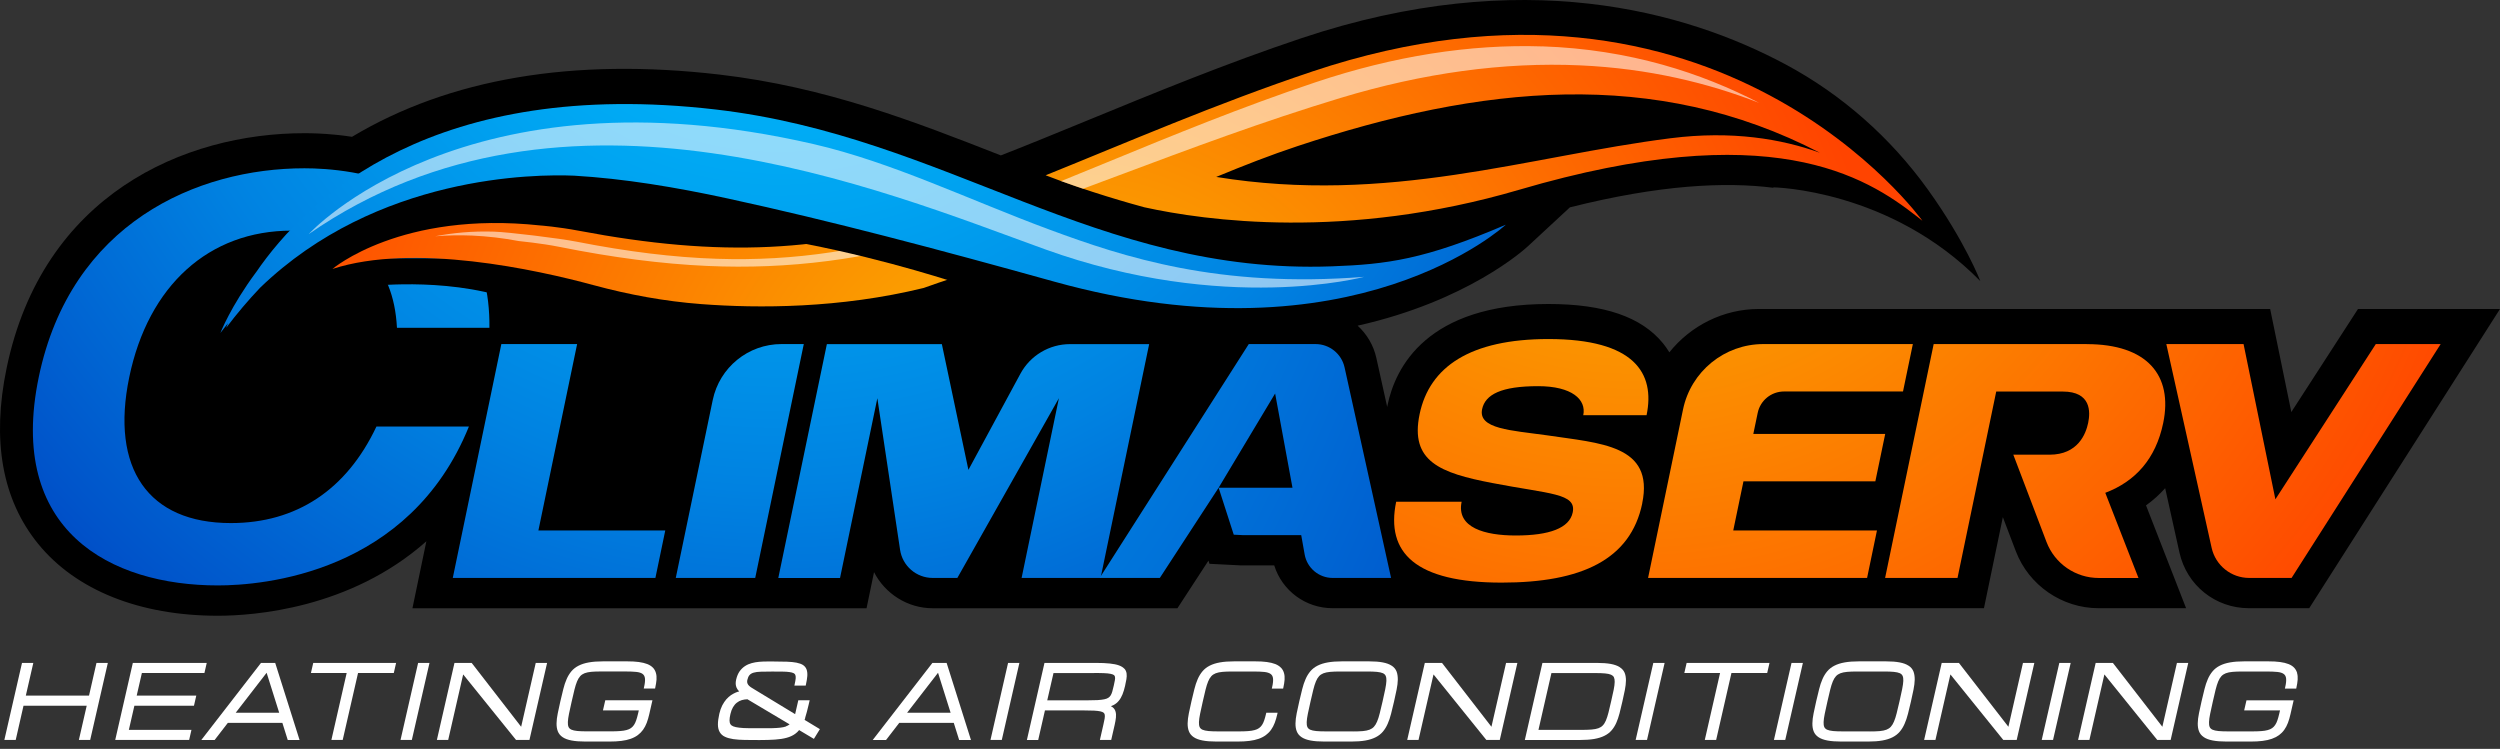
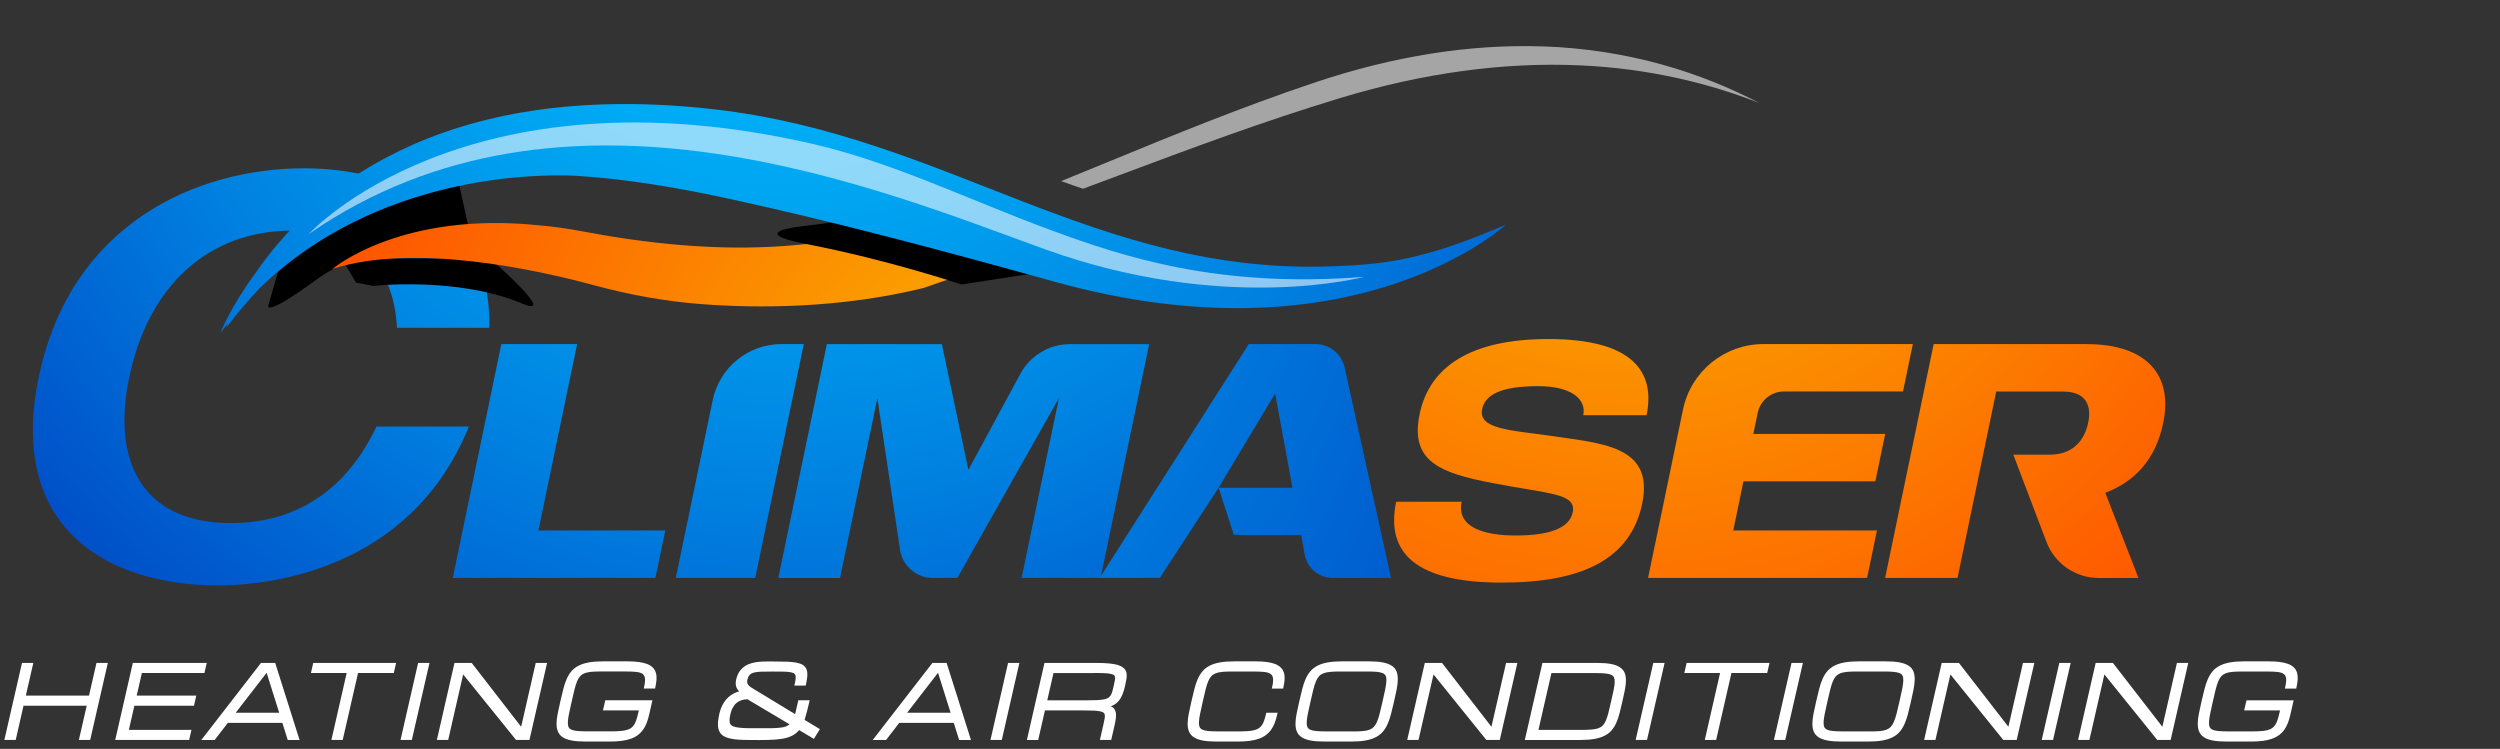
<svg xmlns="http://www.w3.org/2000/svg" width="217" height="65" viewBox="0 0 217 65" fill="none">
  <rect x="0" y="0" width="217" height="65" fill="#333333" stroke="none" />
-   <path d="M204.675 26.819L198.887 35.766L197.05 26.819H152.676C149.582 26.819 146.749 28.272 144.899 30.581C144.724 30.289 144.537 30.031 144.353 29.804C142.481 27.504 139.229 26.387 134.402 26.387C123.84 26.387 121.117 31.891 120.436 35.173C120.423 35.225 120.419 35.277 120.41 35.33L119.467 31.07C119.223 29.966 118.642 29.001 117.843 28.268C127.341 26.143 132.286 21.691 132.626 21.372L136.266 17.998C144.078 16.034 149.748 15.768 153.938 16.301L153.925 16.261C153.925 16.261 164.063 16.414 171.893 24.401C171.893 24.401 170.571 20.945 167.337 16.449C164.098 11.949 159.886 8.213 154.998 5.595C154.972 5.582 154.946 5.564 154.915 5.551C146.357 0.99 132.137 -3.099 112.973 3.312C106.461 5.49 100.15 8.087 94.581 10.374C91.879 11.482 89.313 12.539 86.873 13.49C79.414 10.566 71.698 7.55 62.445 6.472C49.731 4.997 39.012 6.812 30.554 11.875C30.152 11.814 29.76 11.762 29.384 11.722L29.026 11.687C27.996 11.587 27.102 11.561 26.421 11.561C15.972 11.561 3.695 16.916 0.574 31.952C-0.731 38.236 0.19 43.369 3.315 47.21C6.589 51.23 12.123 53.447 18.905 53.447C21.995 53.447 30.401 52.849 37.009 46.983L35.8 52.796H75.216L75.866 49.663C76.822 51.531 78.773 52.796 80.955 52.796H102.201L104.894 48.663L104.981 48.938L107.735 49.078H110.603C111.288 51.269 113.322 52.792 115.666 52.792H172.207L173.848 44.888L174.97 47.838C176.096 50.802 178.985 52.792 182.154 52.792H189.753L186.274 43.867C186.889 43.43 187.444 42.924 187.937 42.374L189.176 47.956C189.809 50.802 192.288 52.792 195.208 52.792H200.441L217 26.819H204.653H204.675Z" fill="black" />
  <path d="M18.914 50.815C9.583 50.815 0.596 46.066 3.363 32.737C6.139 19.369 17.099 14.607 26.43 14.607C30.301 14.607 42.618 15.629 42.482 28.451H34.456C34.164 22.93 31.012 20.019 25.308 20.019C18.142 20.019 12.874 24.772 11.22 32.737C9.574 40.667 12.869 45.403 20.036 45.403C25.736 45.403 30.087 42.509 32.675 37.023H40.702C35.525 49.798 22.781 50.815 18.91 50.815H18.914Z" fill="url(#paint0_radial_404_2777)" />
  <path d="M23.313 26.422L24.849 21.123L39.208 13.136L40.745 20.05C40.745 20.05 32.299 20.739 27.459 24.275C22.619 27.81 23.313 26.426 23.313 26.426V26.422Z" fill="black" />
  <path d="M56.89 50.165H39.301L43.517 29.865H50.094L46.733 46.045H57.745L56.89 50.16V50.165Z" fill="url(#paint1_radial_404_2777)" />
  <path d="M69.769 29.865L65.553 50.165H58.657L61.865 34.723C62.454 31.895 64.942 29.865 67.831 29.865H69.769Z" fill="url(#paint2_radial_404_2777)" />
  <path d="M99.748 29.865L95.532 50.165H88.675L91.914 34.562L83.098 50.165H80.963C79.54 50.165 78.336 49.126 78.126 47.721L76.154 34.566L72.915 50.169H67.556L71.772 29.87H81.753L84.058 40.785L88.571 32.441C89.426 30.856 91.08 29.87 92.878 29.87H99.748V29.865Z" fill="url(#paint3_radial_404_2777)" />
  <path d="M142.547 43.697C141.534 48.567 137.296 50.571 130.344 50.571C122.88 50.571 120.266 47.991 121.187 43.553H126.869C126.398 45.813 128.903 46.481 131.57 46.481C134.481 46.481 136.227 45.844 136.511 44.482C136.86 42.802 134.499 42.889 129.549 41.929C124.988 41.06 122.37 40.043 123.221 35.954C124.076 31.838 127.62 29.429 134.407 29.429C141.87 29.429 143.681 32.388 142.922 36.041H137.427C137.711 34.679 136.441 33.519 133.508 33.519C130.304 33.519 128.912 34.243 128.646 35.522C128.292 37.233 131.151 37.35 134.263 37.783C138.885 38.481 143.603 38.594 142.542 43.697H142.547Z" fill="url(#paint4_radial_404_2777)" />
  <path d="M162.064 50.165H143.053L146.086 35.544C146.771 32.235 149.687 29.865 153.065 29.865H166.036L165.181 33.981H154.854C153.746 33.981 152.79 34.758 152.567 35.845L152.188 37.665H163.636L162.78 41.781H151.332L150.446 46.045H162.92L162.064 50.16V50.165Z" fill="url(#paint5_radial_404_2777)" />
-   <path d="M211.85 29.865L198.909 50.165H195.23C193.663 50.165 192.31 49.078 191.97 47.55L188.037 29.865H194.741L197.504 43.339L206.22 29.865H211.85Z" fill="url(#paint6_radial_404_2777)" />
  <path d="M7.728 60.377H2.242L2.892 57.541H1.91L0.378 64.227H1.364L2.041 61.255H7.527L6.846 64.227H7.828L9.36 57.541H8.374L7.728 60.377Z" fill="white" />
  <path d="M12.315 58.418H17.744L17.945 57.541H11.53L10.002 64.227H16.418L16.619 63.35H11.185L11.665 61.255H16.837L17.038 60.377H11.866L12.315 58.418Z" fill="white" />
  <path d="M23.894 57.541H22.654L17.474 64.231H18.63L19.778 62.743H24.509L24.976 64.231H26.002L23.911 57.615L23.889 57.545L23.894 57.541ZM24.234 61.866H20.459L23.143 58.396L24.234 61.866Z" fill="white" />
  <path d="M26.988 58.418H30.091L28.765 64.227H29.747L31.078 58.418H34.181L34.382 57.541H27.189L26.988 58.418Z" fill="white" />
  <path d="M34.766 64.227H35.748L37.28 57.541H36.293L34.766 64.227Z" fill="white" />
  <path d="M45.236 63.084L40.972 57.58L40.941 57.541H39.449L37.921 64.227H38.903L40.203 58.54L44.764 64.192L44.795 64.227H45.956L47.488 57.541H46.502L45.236 63.084Z" fill="white" />
  <path d="M56.68 57.96C56.558 57.833 56.392 57.724 56.187 57.641C55.986 57.562 55.737 57.501 55.449 57.462C55.166 57.423 54.821 57.405 54.428 57.405H52.35C51.87 57.405 51.456 57.436 51.115 57.497C50.766 57.558 50.469 57.654 50.221 57.781C49.972 57.907 49.762 58.073 49.596 58.27C49.435 58.462 49.295 58.688 49.182 58.95C49.068 59.208 48.972 59.496 48.894 59.815C48.811 60.129 48.728 60.482 48.641 60.866C48.553 61.25 48.475 61.599 48.414 61.914C48.348 62.232 48.313 62.525 48.309 62.782C48.305 63.044 48.34 63.28 48.418 63.476C48.497 63.681 48.636 63.852 48.837 63.987C49.029 64.118 49.291 64.214 49.614 64.275C49.928 64.336 50.334 64.367 50.81 64.367H52.892C53.285 64.367 53.634 64.349 53.935 64.31C54.24 64.271 54.515 64.21 54.747 64.127C54.982 64.044 55.192 63.934 55.366 63.804C55.541 63.673 55.694 63.516 55.82 63.341C55.947 63.166 56.051 62.961 56.139 62.734C56.222 62.512 56.296 62.259 56.357 61.988L56.632 60.783H52.538L52.337 61.661H55.449L55.384 61.94C55.331 62.167 55.279 62.359 55.222 62.52C55.166 62.682 55.104 62.817 55.03 62.926C54.956 63.035 54.869 63.127 54.768 63.197C54.668 63.271 54.537 63.328 54.384 63.367C54.227 63.411 54.035 63.441 53.826 63.454C53.607 63.472 53.346 63.481 53.049 63.481H50.967C50.627 63.481 50.338 63.472 50.111 63.45C49.893 63.428 49.719 63.389 49.592 63.332C49.474 63.276 49.396 63.201 49.352 63.105C49.304 63.001 49.282 62.852 49.291 62.669C49.3 62.477 49.33 62.237 49.391 61.949C49.453 61.656 49.527 61.312 49.618 60.906C49.71 60.5 49.793 60.155 49.863 59.862C49.932 59.579 50.011 59.334 50.09 59.142C50.168 58.955 50.26 58.802 50.365 58.688C50.465 58.579 50.592 58.496 50.744 58.435C50.901 58.374 51.102 58.335 51.329 58.313C51.565 58.291 51.857 58.283 52.198 58.283H54.275C54.659 58.283 54.982 58.296 55.231 58.322C55.471 58.348 55.654 58.405 55.777 58.496C55.894 58.584 55.96 58.706 55.982 58.876C56.004 59.059 55.982 59.317 55.903 59.644L55.877 59.767H56.859L56.876 59.688C56.933 59.439 56.968 59.203 56.986 58.994C56.999 58.78 56.986 58.588 56.933 58.413C56.885 58.239 56.798 58.082 56.676 57.955L56.68 57.96Z" fill="white" />
  <path d="M69.887 62.307C69.987 61.992 70.088 61.608 70.188 61.176L70.28 60.783H69.293L69.027 61.944C69.027 61.944 69.023 61.975 69.018 61.988L65.278 59.718C65.178 59.657 65.095 59.596 65.034 59.539C64.977 59.483 64.929 59.426 64.903 59.369C64.872 59.313 64.859 59.256 64.855 59.203C64.85 59.147 64.855 59.086 64.868 59.02C64.911 58.837 64.972 58.693 65.06 58.597C65.143 58.501 65.26 58.431 65.413 58.387C65.575 58.339 65.789 58.309 66.046 58.304C66.312 58.296 66.635 58.291 67.024 58.291C67.368 58.291 67.665 58.291 67.914 58.296C68.159 58.296 68.364 58.313 68.525 58.335C68.678 58.357 68.8 58.387 68.887 58.431C68.962 58.466 69.01 58.518 69.036 58.588C69.066 58.662 69.075 58.763 69.066 58.885C69.053 59.02 69.023 59.186 68.979 59.387L68.953 59.509H69.935L69.952 59.43C70.018 59.134 70.061 58.876 70.075 58.667C70.088 58.444 70.066 58.256 70.009 58.104C69.948 57.942 69.839 57.816 69.695 57.719C69.555 57.632 69.372 57.567 69.136 57.519C68.913 57.475 68.639 57.449 68.311 57.436C67.997 57.423 67.626 57.418 67.181 57.418C66.98 57.418 66.771 57.418 66.552 57.418C66.33 57.418 66.112 57.427 65.893 57.445C65.671 57.466 65.457 57.501 65.252 57.558C65.038 57.615 64.841 57.702 64.667 57.816C64.488 57.933 64.331 58.086 64.195 58.274C64.065 58.462 63.964 58.702 63.899 58.981C63.864 59.125 63.855 59.256 63.859 59.369C63.868 59.483 63.89 59.592 63.934 59.688C63.973 59.78 64.03 59.867 64.1 59.945C64.121 59.967 64.143 59.993 64.165 60.015C64.069 60.033 63.956 60.072 63.838 60.124C63.715 60.177 63.584 60.251 63.449 60.338C63.31 60.43 63.179 60.552 63.048 60.696C62.921 60.844 62.799 61.023 62.694 61.224C62.589 61.429 62.502 61.674 62.437 61.953C62.354 62.32 62.315 62.634 62.315 62.887C62.315 63.149 62.371 63.371 62.472 63.546C62.576 63.725 62.729 63.865 62.934 63.956C63.126 64.048 63.371 64.114 63.659 64.157C63.942 64.196 64.274 64.223 64.65 64.227C65.025 64.236 65.448 64.236 65.924 64.236C66.439 64.236 66.893 64.223 67.277 64.196C67.661 64.17 67.997 64.118 68.281 64.039C68.569 63.961 68.813 63.847 69.014 63.703C69.141 63.612 69.258 63.502 69.363 63.371L70.646 64.135L71.166 63.289L69.839 62.486C69.861 62.429 69.878 62.376 69.895 62.315L69.887 62.307ZM68.237 63.053C68.093 63.105 67.918 63.14 67.722 63.162C67.521 63.184 67.286 63.201 67.019 63.206C66.749 63.206 66.443 63.21 66.099 63.21C65.666 63.21 65.291 63.21 64.972 63.206C64.654 63.206 64.383 63.188 64.165 63.162C63.951 63.136 63.777 63.101 63.65 63.049C63.536 63.005 63.449 62.939 63.401 62.856C63.349 62.774 63.323 62.664 63.323 62.529C63.323 62.385 63.349 62.197 63.401 61.979C63.454 61.748 63.528 61.551 63.624 61.386C63.72 61.224 63.829 61.093 63.96 60.993C64.086 60.892 64.231 60.818 64.388 60.77C64.54 60.727 64.706 60.7 64.876 60.696L68.538 62.874C68.451 62.944 68.346 63.001 68.228 63.044L68.237 63.053Z" fill="white" />
  <path d="M82.172 57.541H80.933L75.752 64.231H76.909L78.056 62.743H82.787L83.254 64.231H84.28L82.19 57.615L82.168 57.545L82.172 57.541ZM82.513 61.866H78.737L81.421 58.396L82.513 61.866Z" fill="white" />
  <path d="M85.974 64.227H86.956L88.483 57.541H87.501L85.974 64.227Z" fill="white" />
  <path d="M97.592 58.047C97.492 57.929 97.335 57.833 97.121 57.754C96.92 57.68 96.654 57.628 96.331 57.593C96.012 57.558 95.611 57.541 95.135 57.541H90.661L89.134 64.231H90.116L90.701 61.665H94.109C94.45 61.665 94.738 61.669 94.969 61.682C95.196 61.696 95.384 61.717 95.519 61.748C95.646 61.779 95.742 61.818 95.798 61.866C95.851 61.914 95.881 61.975 95.894 62.049C95.907 62.141 95.903 62.25 95.881 62.381C95.855 62.52 95.82 62.691 95.776 62.887L95.471 64.227H96.453L96.75 62.931C96.806 62.691 96.841 62.472 96.863 62.285C96.885 62.084 96.872 61.909 96.828 61.765C96.785 61.608 96.697 61.482 96.571 61.386C96.527 61.351 96.479 61.325 96.427 61.298C96.51 61.268 96.588 61.237 96.658 61.198C96.833 61.106 96.986 60.98 97.112 60.827C97.239 60.674 97.343 60.491 97.431 60.277C97.514 60.068 97.592 59.823 97.653 59.548C97.701 59.334 97.74 59.142 97.771 58.963C97.802 58.78 97.81 58.61 97.788 58.457C97.767 58.296 97.701 58.156 97.597 58.038L97.592 58.047ZM94.978 58.418C95.323 58.418 95.611 58.418 95.842 58.431C96.069 58.44 96.257 58.457 96.396 58.488C96.523 58.514 96.623 58.549 96.684 58.592C96.737 58.632 96.767 58.68 96.78 58.745C96.798 58.824 96.793 58.924 96.772 59.042C96.75 59.173 96.715 59.33 96.676 59.509C96.632 59.705 96.588 59.871 96.549 60.015C96.514 60.146 96.466 60.26 96.409 60.356C96.353 60.443 96.287 60.513 96.2 60.569C96.113 60.626 95.995 60.67 95.846 60.7C95.689 60.731 95.493 60.757 95.261 60.77C95.017 60.783 94.725 60.788 94.393 60.788H90.901L91.443 58.422H94.978V58.418Z" fill="white" />
  <path d="M111.188 57.96C111.07 57.833 110.904 57.724 110.699 57.641C110.498 57.562 110.249 57.501 109.961 57.462C109.678 57.423 109.337 57.405 108.944 57.405H107.129C106.649 57.405 106.234 57.436 105.894 57.497C105.544 57.558 105.248 57.654 104.999 57.781C104.75 57.907 104.541 58.073 104.375 58.27C104.213 58.462 104.074 58.688 103.96 58.95C103.847 59.208 103.751 59.496 103.672 59.815C103.589 60.129 103.506 60.482 103.419 60.866C103.332 61.25 103.253 61.599 103.192 61.914C103.127 62.232 103.092 62.525 103.087 62.782C103.083 63.044 103.118 63.28 103.196 63.476C103.275 63.681 103.415 63.852 103.615 63.987C103.807 64.118 104.069 64.214 104.392 64.275C104.706 64.336 105.112 64.367 105.588 64.367H107.404C107.797 64.367 108.146 64.349 108.447 64.31C108.752 64.271 109.027 64.21 109.259 64.127C109.494 64.044 109.704 63.934 109.878 63.804C110.053 63.673 110.206 63.52 110.332 63.341C110.459 63.166 110.564 62.961 110.651 62.734C110.734 62.512 110.808 62.259 110.869 61.988L110.895 61.866H109.913L109.896 61.944C109.843 62.167 109.791 62.363 109.734 62.525C109.678 62.686 109.617 62.822 109.542 62.931C109.468 63.04 109.381 63.132 109.28 63.201C109.18 63.276 109.049 63.332 108.896 63.371C108.739 63.415 108.547 63.446 108.338 63.459C108.12 63.476 107.858 63.485 107.561 63.485H105.745C105.405 63.485 105.117 63.476 104.89 63.454C104.672 63.433 104.497 63.393 104.37 63.337C104.253 63.28 104.174 63.206 104.13 63.11C104.082 63.005 104.061 62.856 104.069 62.673C104.078 62.481 104.109 62.241 104.17 61.953C104.231 61.661 104.305 61.316 104.397 60.91C104.488 60.504 104.571 60.159 104.641 59.867C104.711 59.583 104.789 59.339 104.868 59.147C104.947 58.959 105.038 58.806 105.143 58.693C105.243 58.584 105.37 58.501 105.523 58.44C105.68 58.379 105.881 58.339 106.107 58.318C106.343 58.296 106.636 58.287 106.976 58.287H108.792C109.176 58.287 109.499 58.3 109.747 58.326C109.983 58.352 110.166 58.409 110.293 58.501C110.411 58.588 110.476 58.71 110.498 58.88C110.52 59.064 110.498 59.326 110.42 59.649L110.393 59.771H111.375L111.393 59.692C111.45 59.444 111.485 59.208 111.502 58.998C111.515 58.785 111.502 58.592 111.45 58.418C111.402 58.243 111.314 58.086 111.192 57.96H111.188Z" fill="white" />
  <path d="M120.798 57.785C120.606 57.654 120.344 57.558 120.021 57.497C119.707 57.436 119.305 57.405 118.825 57.405H116.49C116.01 57.405 115.595 57.436 115.255 57.497C114.906 57.558 114.609 57.654 114.36 57.781C114.111 57.907 113.902 58.073 113.736 58.27C113.575 58.462 113.435 58.688 113.322 58.95C113.208 59.208 113.112 59.496 113.033 59.815C112.951 60.129 112.868 60.482 112.78 60.866C112.693 61.25 112.614 61.599 112.553 61.914C112.488 62.232 112.453 62.525 112.449 62.782C112.444 63.044 112.479 63.28 112.558 63.476C112.636 63.681 112.776 63.852 112.977 63.987C113.169 64.118 113.431 64.214 113.754 64.275C114.068 64.336 114.474 64.367 114.949 64.367H117.284C117.76 64.367 118.179 64.336 118.52 64.275C118.869 64.214 119.166 64.118 119.414 63.991C119.663 63.865 119.873 63.699 120.038 63.502C120.2 63.31 120.34 63.084 120.453 62.822C120.567 62.569 120.663 62.276 120.745 61.957C120.828 61.643 120.911 61.29 120.999 60.91C121.086 60.526 121.16 60.177 121.226 59.858C121.291 59.535 121.326 59.247 121.33 58.99C121.33 58.728 121.3 58.496 121.226 58.296C121.147 58.09 121.007 57.92 120.807 57.785H120.798ZM117.433 63.485H115.098C114.757 63.485 114.469 63.476 114.242 63.454C114.024 63.433 113.85 63.393 113.723 63.337C113.605 63.28 113.527 63.206 113.483 63.11C113.435 63.005 113.413 62.856 113.422 62.673C113.431 62.481 113.461 62.241 113.522 61.953C113.583 61.661 113.658 61.316 113.749 60.91C113.841 60.504 113.924 60.159 113.994 59.867C114.063 59.583 114.142 59.339 114.221 59.147C114.299 58.959 114.391 58.806 114.496 58.693C114.596 58.584 114.722 58.501 114.875 58.44C115.032 58.379 115.233 58.339 115.46 58.318C115.696 58.296 115.988 58.287 116.329 58.287H118.664C119.008 58.287 119.292 58.296 119.519 58.318C119.737 58.339 119.912 58.379 120.038 58.435C120.156 58.492 120.235 58.566 120.278 58.667C120.326 58.771 120.348 58.92 120.34 59.103C120.331 59.295 120.296 59.539 120.239 59.823C120.178 60.116 120.104 60.46 120.012 60.866C119.921 61.272 119.838 61.617 119.763 61.909C119.694 62.193 119.615 62.438 119.532 62.63C119.454 62.817 119.362 62.97 119.257 63.084C119.157 63.193 119.03 63.276 118.877 63.337C118.72 63.398 118.524 63.437 118.293 63.459C118.053 63.481 117.765 63.489 117.428 63.489L117.433 63.485Z" fill="white" />
  <path d="M129.457 63.084L125.197 57.58L125.167 57.541H123.674L122.146 64.227H123.128L124.429 58.54L128.986 64.192L129.016 64.227H130.181L131.709 57.541H130.727L129.457 63.084Z" fill="white" />
  <path d="M140.591 57.907C140.395 57.781 140.133 57.689 139.81 57.628C139.491 57.571 139.09 57.541 138.614 57.541H133.883L132.355 64.231H137.135C137.61 64.231 138.025 64.201 138.37 64.144C138.715 64.083 139.016 63.991 139.26 63.869C139.509 63.747 139.718 63.59 139.88 63.402C140.041 63.219 140.177 63.001 140.29 62.752C140.399 62.507 140.495 62.228 140.574 61.922C140.652 61.617 140.735 61.281 140.818 60.914C140.901 60.543 140.975 60.207 141.036 59.902C141.098 59.592 141.128 59.313 141.132 59.068C141.132 58.815 141.098 58.592 141.019 58.4C140.936 58.204 140.792 58.038 140.591 57.912V57.907ZM137.287 63.354H133.538L134.664 58.422H138.461C138.802 58.422 139.09 58.431 139.317 58.453C139.535 58.47 139.714 58.51 139.841 58.566C139.958 58.619 140.037 58.688 140.085 58.78C140.133 58.88 140.159 59.02 140.155 59.19C140.155 59.374 140.12 59.605 140.067 59.876C140.011 60.151 139.941 60.482 139.849 60.866C139.762 61.25 139.683 61.582 139.614 61.857C139.544 62.128 139.47 62.359 139.391 62.542C139.312 62.721 139.225 62.865 139.12 62.97C139.02 63.075 138.898 63.153 138.741 63.21C138.584 63.267 138.383 63.306 138.151 63.324C137.916 63.341 137.623 63.354 137.283 63.354H137.287Z" fill="white" />
  <path d="M141.975 64.227H142.961L144.489 57.541H143.507L141.975 64.227Z" fill="white" />
  <path d="M146.199 58.418H149.302L147.976 64.227H148.962L150.289 58.418H153.392L153.593 57.541H146.4L146.199 58.418Z" fill="white" />
  <path d="M153.977 64.227H154.959L156.491 57.541H155.504L153.977 64.227Z" fill="white" />
  <path d="M165.665 57.785C165.473 57.654 165.211 57.558 164.888 57.497C164.574 57.436 164.172 57.405 163.692 57.405H161.357C160.877 57.405 160.463 57.436 160.122 57.497C159.773 57.558 159.476 57.654 159.227 57.781C158.979 57.907 158.769 58.073 158.603 58.27C158.442 58.462 158.302 58.688 158.189 58.95C158.075 59.208 157.979 59.496 157.901 59.815C157.818 60.129 157.735 60.482 157.647 60.866C157.56 61.25 157.482 61.599 157.421 61.914C157.355 62.232 157.32 62.525 157.316 62.782C157.311 63.044 157.346 63.28 157.425 63.476C157.503 63.681 157.643 63.852 157.844 63.987C158.036 64.118 158.298 64.214 158.621 64.275C158.935 64.336 159.341 64.367 159.817 64.367H162.152C162.627 64.367 163.046 64.336 163.387 64.275C163.736 64.214 164.033 64.118 164.282 63.991C164.53 63.865 164.74 63.699 164.906 63.502C165.067 63.31 165.207 63.084 165.32 62.822C165.434 62.569 165.53 62.276 165.613 61.957C165.696 61.643 165.779 61.29 165.866 60.91C165.953 60.526 166.027 60.177 166.093 59.858C166.158 59.535 166.193 59.247 166.198 58.99C166.198 58.728 166.167 58.496 166.093 58.296C166.014 58.09 165.875 57.92 165.674 57.785H165.665ZM162.3 63.485H159.965C159.625 63.485 159.337 63.476 159.11 63.454C158.891 63.433 158.717 63.393 158.59 63.337C158.472 63.28 158.394 63.206 158.35 63.11C158.302 63.005 158.28 62.856 158.289 62.673C158.298 62.481 158.328 62.241 158.389 61.953C158.451 61.661 158.525 61.316 158.616 60.91C158.708 60.504 158.791 60.159 158.861 59.867C158.931 59.583 159.009 59.339 159.088 59.147C159.166 58.959 159.258 58.806 159.363 58.693C159.463 58.584 159.59 58.501 159.742 58.44C159.9 58.379 160.1 58.339 160.327 58.318C160.563 58.296 160.855 58.287 161.196 58.287H163.531C163.876 58.287 164.159 58.296 164.386 58.318C164.604 58.339 164.779 58.379 164.906 58.435C165.023 58.492 165.102 58.566 165.146 58.667C165.194 58.771 165.216 58.92 165.207 59.103C165.198 59.295 165.163 59.539 165.106 59.823C165.045 60.116 164.971 60.46 164.879 60.866C164.788 61.272 164.705 61.617 164.631 61.909C164.561 62.193 164.482 62.438 164.399 62.63C164.321 62.817 164.229 62.97 164.124 63.084C164.024 63.193 163.897 63.276 163.745 63.337C163.588 63.398 163.391 63.437 163.16 63.459C162.92 63.481 162.632 63.489 162.296 63.489L162.3 63.485Z" fill="white" />
  <path d="M174.329 63.084L170.064 57.58L170.034 57.541H168.541L167.014 64.227H167.996L169.296 58.54L173.857 64.192L173.888 64.227H175.049L176.581 57.541H175.594L174.329 63.084Z" fill="white" />
  <path d="M177.222 64.227H178.204L179.736 57.541H178.749L177.222 64.227Z" fill="white" />
  <path d="M187.693 63.084L183.429 57.58L183.398 57.541H181.905L180.378 64.227H181.36L182.661 58.54L187.221 64.192L187.252 64.227H188.413L189.94 57.541H188.958L187.693 63.084Z" fill="white" />
  <path d="M199.394 58.418C199.341 58.243 199.254 58.086 199.136 57.96C199.018 57.833 198.852 57.724 198.643 57.641C198.442 57.562 198.198 57.501 197.905 57.462C197.622 57.423 197.277 57.405 196.884 57.405H194.807C194.326 57.405 193.912 57.436 193.571 57.497C193.222 57.558 192.925 57.654 192.677 57.781C192.428 57.907 192.218 58.073 192.053 58.27C191.891 58.462 191.751 58.688 191.638 58.95C191.524 59.208 191.428 59.5 191.35 59.815C191.271 60.129 191.184 60.482 191.097 60.866C191.009 61.25 190.935 61.599 190.87 61.914C190.804 62.232 190.769 62.525 190.765 62.782C190.761 63.044 190.796 63.28 190.874 63.476C190.953 63.681 191.092 63.852 191.293 63.987C191.485 64.118 191.747 64.214 192.07 64.275C192.384 64.336 192.79 64.367 193.266 64.367H195.348C195.741 64.367 196.09 64.349 196.391 64.31C196.696 64.271 196.971 64.21 197.203 64.127C197.438 64.044 197.648 63.935 197.822 63.808C197.997 63.677 198.15 63.524 198.276 63.345C198.403 63.171 198.508 62.966 198.595 62.739C198.678 62.516 198.752 62.267 198.813 61.992L199.088 60.788H194.994L194.793 61.665H197.905L197.84 61.944C197.787 62.171 197.735 62.363 197.678 62.525C197.626 62.682 197.561 62.817 197.482 62.931C197.412 63.04 197.32 63.132 197.22 63.201C197.12 63.271 196.989 63.332 196.836 63.371C196.679 63.415 196.487 63.446 196.277 63.459C196.059 63.476 195.797 63.485 195.5 63.485H193.419C193.078 63.485 192.79 63.476 192.563 63.454C192.345 63.433 192.17 63.393 192.044 63.337C191.926 63.28 191.847 63.206 191.804 63.11C191.756 63.005 191.734 62.856 191.743 62.673C191.751 62.481 191.782 62.237 191.843 61.953C191.904 61.661 191.978 61.316 192.07 60.91C192.162 60.504 192.245 60.159 192.314 59.867C192.384 59.583 192.463 59.339 192.541 59.147C192.62 58.959 192.712 58.806 192.816 58.693C192.917 58.584 193.043 58.501 193.196 58.44C193.353 58.379 193.55 58.339 193.781 58.318C194.017 58.296 194.309 58.287 194.649 58.287H196.727C197.111 58.287 197.434 58.3 197.683 58.326C197.923 58.352 198.106 58.409 198.228 58.501C198.346 58.588 198.412 58.71 198.433 58.88C198.455 59.064 198.433 59.321 198.355 59.649L198.329 59.771H199.311L199.328 59.692C199.385 59.444 199.42 59.208 199.437 58.998C199.45 58.785 199.437 58.592 199.385 58.418H199.394Z" fill="white" />
  <path d="M181.133 29.865H167.843L163.627 50.165H169.912L171.287 43.553L173.272 33.986H179.042C181.521 33.986 181.451 35.753 181.251 36.713C181.05 37.673 180.356 39.467 177.903 39.467H174.756L177.637 47.044C178.353 48.925 180.155 50.169 182.172 50.169H185.62L182.739 42.776C185.34 41.789 187.117 39.847 187.767 36.713C188.627 32.567 186.357 29.87 181.133 29.87V29.865Z" fill="url(#paint7_radial_404_2777)" />
  <path d="M116.709 31.891C116.447 30.708 115.399 29.865 114.186 29.865H108.394L95.449 50.165H100.673L105.776 42.335L110.681 34.156L112.187 42.335H105.776L107.089 46.411L107.888 46.45H112.946L113.243 48.122C113.453 49.305 114.478 50.165 115.679 50.165H120.746L116.709 31.891Z" fill="url(#paint8_radial_404_2777)" />
-   <path d="M113.885 6.214C105.562 8.999 97.719 12.412 90.762 15.214C94.424 16.637 98.251 17.702 99.334 17.994C99.334 17.994 99.334 17.994 99.338 17.994C104.597 19.151 116.866 20.879 131.853 16.475C153.649 10.072 161.885 15.262 166.407 18.802C166.56 18.924 166.712 19.037 166.865 19.164C166.865 19.164 149.128 -5.583 113.88 6.214H113.885ZM145.021 11.997C132.674 13.555 120.527 17.789 105.566 15.358C107.98 14.358 110.319 13.446 112.61 12.687C128.501 7.415 143.62 5.804 157.966 13.259C154.627 12.054 150.328 11.325 145.025 11.997H145.021Z" fill="url(#paint9_radial_404_2777)" />
  <path d="M30.899 24.528L32.387 24.816C32.387 24.816 39.706 23.991 45.328 26.348C48.588 27.714 42.517 22.42 42.517 22.42H29.659L30.899 24.528Z" fill="black" />
  <path d="M84.984 23.498C86.114 23.738 80.445 21.302 82.313 21.813C84.211 22.332 86.07 22.83 86.686 22.996C89.566 21.992 92.312 20.918 94.939 19.84C90.697 18.518 87.039 17.209 86.332 16.951C84.835 17.518 83.382 18.042 81.99 18.505C71.602 21.94 62.511 22.354 50.242 20.028C48.418 19.683 46.904 19.57 46.899 19.57C34.801 18.273 28.856 23.345 28.856 23.345C35.922 21.049 46.602 23.419 51.504 24.746C54.572 25.579 57.701 26.156 60.87 26.396C65.815 26.771 72.907 26.775 80.174 24.995C83.98 23.633 84.984 23.498 84.984 23.498Z" fill="url(#paint10_radial_404_2777)" />
-   <path opacity="0.56" d="M87.751 17.453C85.856 18.186 84.028 18.858 82.295 19.43C75.36 21.721 68.983 22.686 62.227 22.463C58.478 22.341 54.498 21.852 50.05 20.979C48.588 20.691 44.141 20.146 42.884 20.107C40.998 20.045 39.292 20.216 37.769 20.508C38.781 20.43 39.85 20.399 40.985 20.447C42.312 20.508 43.674 20.665 45.027 20.923C45.027 20.923 46.995 21.115 48.54 21.425C53.219 22.363 57.417 22.904 61.372 23.083C68.499 23.402 75.238 22.529 82.574 20.338C84.748 19.688 87.052 18.906 89.461 18.047C88.807 17.824 88.226 17.623 87.746 17.453H87.751Z" fill="white" />
  <path opacity="0.56" d="M133.861 4.028C127.594 3.823 120.977 4.866 114.191 7.14C107.801 9.278 101.817 11.735 96.034 14.114C94.703 14.66 93.394 15.197 92.106 15.72C92.752 15.956 93.39 16.174 94.009 16.384C95.039 15.999 96.078 15.611 97.13 15.218C103.258 12.923 109.595 10.548 116.36 8.501C123.544 6.328 130.536 5.376 137.143 5.673C143.114 5.939 148.299 7.214 152.698 8.933C147.758 6.363 141.477 4.277 133.861 4.023V4.028Z" fill="white" />
  <path d="M89.614 23.742L83.452 24.694C83.452 24.694 77.193 22.572 69.974 21.18C64.632 20.15 69.559 19.648 69.559 19.648L75.678 18.863L81.758 20.683L89.614 23.742Z" fill="black" />
  <path d="M22.214 23.646C20.01 26.618 19.128 28.905 19.128 28.905C19.342 28.617 19.56 28.334 19.783 28.059C19.678 28.316 19.63 28.456 19.63 28.456C20.586 27.19 21.568 26.038 22.576 24.977C32.719 15.188 46.45 15.105 49.849 15.249C54.131 15.502 58.596 16.235 63.218 17.239C72.139 19.177 81.278 21.599 91.522 24.449C117.56 31.69 130.706 19.504 130.706 19.504C123.64 22.533 120.388 22.943 115.618 23.118C95.127 23.869 82.23 11.84 62.127 9.505C37.751 6.677 26.661 17.152 22.214 23.651V23.646Z" fill="url(#paint11_radial_404_2777)" />
  <path opacity="0.56" d="M26.8 20.316C26.8 20.316 40.286 5.516 70.62 12.508C77.419 14.075 84.176 17.37 91.085 19.927C97.601 22.337 105.784 25.025 118.406 24.03C118.406 24.03 106.352 27.286 90.683 21.63C76.643 16.558 48.994 4.914 26.796 20.32L26.8 20.316Z" fill="white" />
  <defs>
    <radialGradient id="paint0_radial_404_2777" cx="0" cy="0" r="1" gradientUnits="userSpaceOnUse" gradientTransform="translate(67.648 -14.006) scale(104.547 104.547)">
      <stop stop-color="#00C0FF" />
      <stop offset="0.13" stop-color="#00B8FB" />
      <stop offset="0.31" stop-color="#00A4F1" />
      <stop offset="0.54" stop-color="#0082E1" />
      <stop offset="0.8" stop-color="#0054CA" />
      <stop offset="1" stop-color="#002BB7" />
    </radialGradient>
    <radialGradient id="paint1_radial_404_2777" cx="0" cy="0" r="1" gradientUnits="userSpaceOnUse" gradientTransform="translate(67.648 -14.006) scale(104.547 104.547)">
      <stop stop-color="#00C0FF" />
      <stop offset="0.13" stop-color="#00B8FB" />
      <stop offset="0.31" stop-color="#00A4F1" />
      <stop offset="0.54" stop-color="#0082E1" />
      <stop offset="0.8" stop-color="#0054CA" />
      <stop offset="1" stop-color="#002BB7" />
    </radialGradient>
    <radialGradient id="paint2_radial_404_2777" cx="0" cy="0" r="1" gradientUnits="userSpaceOnUse" gradientTransform="translate(67.648 -14.006) scale(104.547 104.547)">
      <stop stop-color="#00C0FF" />
      <stop offset="0.13" stop-color="#00B8FB" />
      <stop offset="0.31" stop-color="#00A4F1" />
      <stop offset="0.54" stop-color="#0082E1" />
      <stop offset="0.8" stop-color="#0054CA" />
      <stop offset="1" stop-color="#002BB7" />
    </radialGradient>
    <radialGradient id="paint3_radial_404_2777" cx="0" cy="0" r="1" gradientUnits="userSpaceOnUse" gradientTransform="translate(67.647 -14.006) scale(104.547 104.547)">
      <stop stop-color="#00C0FF" />
      <stop offset="0.13" stop-color="#00B8FB" />
      <stop offset="0.31" stop-color="#00A4F1" />
      <stop offset="0.54" stop-color="#0082E1" />
      <stop offset="0.8" stop-color="#0054CA" />
      <stop offset="1" stop-color="#002BB7" />
    </radialGradient>
    <radialGradient id="paint4_radial_404_2777" cx="0" cy="0" r="1" gradientUnits="userSpaceOnUse" gradientTransform="translate(141.421 1.261) scale(80.058 80.058)">
      <stop stop-color="#F9BE00" />
      <stop offset="1" stop-color="#FF4400" />
    </radialGradient>
    <radialGradient id="paint5_radial_404_2777" cx="0" cy="0" r="1" gradientUnits="userSpaceOnUse" gradientTransform="translate(141.804 1.261) scale(80.058 80.058)">
      <stop stop-color="#F9BE00" />
      <stop offset="1" stop-color="#FF4400" />
    </radialGradient>
    <radialGradient id="paint6_radial_404_2777" cx="0" cy="0" r="1" gradientUnits="userSpaceOnUse" gradientTransform="translate(141.42 1.261) scale(80.058 80.058)">
      <stop stop-color="#F9BE00" />
      <stop offset="1" stop-color="#FF4400" />
    </radialGradient>
    <radialGradient id="paint7_radial_404_2777" cx="0" cy="0" r="1" gradientUnits="userSpaceOnUse" gradientTransform="translate(141.42 1.261) scale(80.058 80.058)">
      <stop stop-color="#F9BE00" />
      <stop offset="1" stop-color="#FF4400" />
    </radialGradient>
    <radialGradient id="paint8_radial_404_2777" cx="0" cy="0" r="1" gradientUnits="userSpaceOnUse" gradientTransform="translate(67.647 -101.339) scale(104.547 276.599)">
      <stop stop-color="#00C0FF" />
      <stop offset="0.13" stop-color="#00B8FB" />
      <stop offset="0.31" stop-color="#00A4F1" />
      <stop offset="0.54" stop-color="#0082E1" />
      <stop offset="0.8" stop-color="#0054CA" />
      <stop offset="1" stop-color="#002BB7" />
    </radialGradient>
    <radialGradient id="paint9_radial_404_2777" cx="0" cy="0" r="1" gradientUnits="userSpaceOnUse" gradientTransform="translate(91.464 41.492) scale(74.336 74.336)">
      <stop stop-color="#F9BE00" />
      <stop offset="1" stop-color="#FF4400" />
    </radialGradient>
    <radialGradient id="paint10_radial_404_2777" cx="0" cy="0" r="1" gradientUnits="userSpaceOnUse" gradientTransform="translate(91.465 41.492) scale(74.336 74.336)">
      <stop stop-color="#F9BE00" />
      <stop offset="1" stop-color="#FF4400" />
    </radialGradient>
    <radialGradient id="paint11_radial_404_2777" cx="0" cy="0" r="1" gradientUnits="userSpaceOnUse" gradientTransform="translate(67.648 -14.006) scale(104.547 104.547)">
      <stop stop-color="#00C0FF" />
      <stop offset="0.13" stop-color="#00B8FB" />
      <stop offset="0.31" stop-color="#00A4F1" />
      <stop offset="0.54" stop-color="#0082E1" />
      <stop offset="0.8" stop-color="#0054CA" />
      <stop offset="1" stop-color="#002BB7" />
    </radialGradient>
  </defs>
</svg>